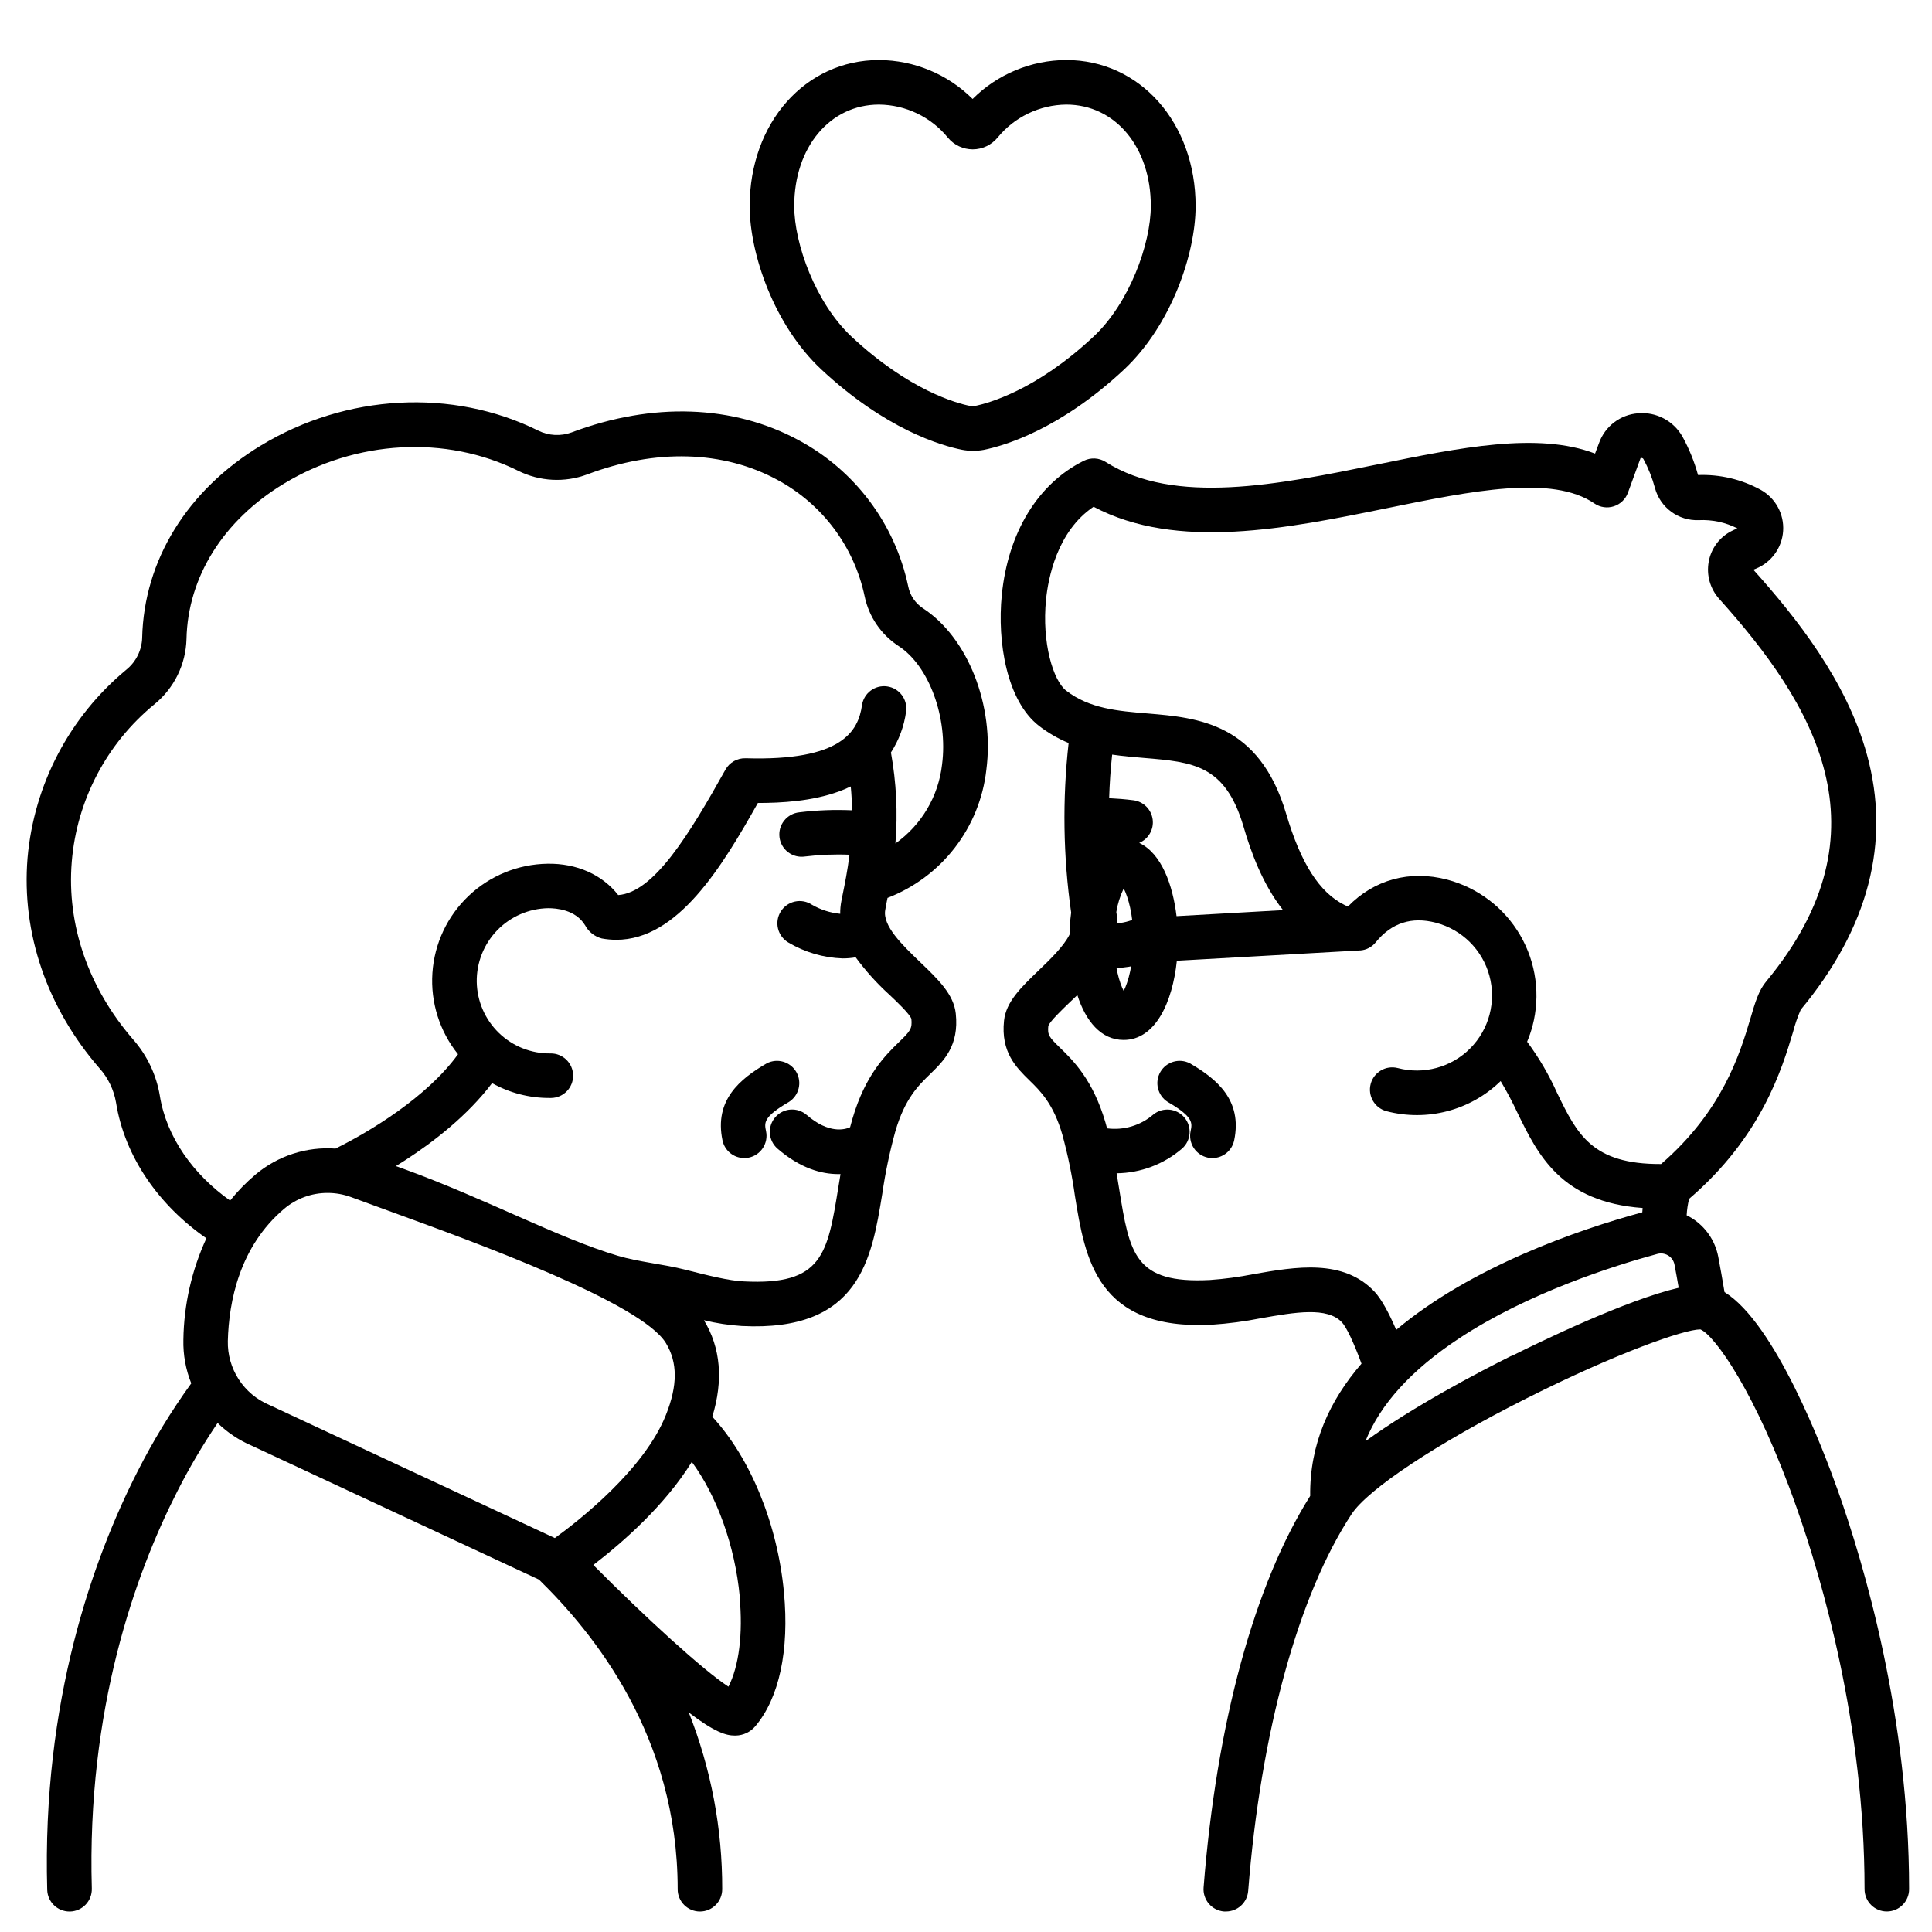
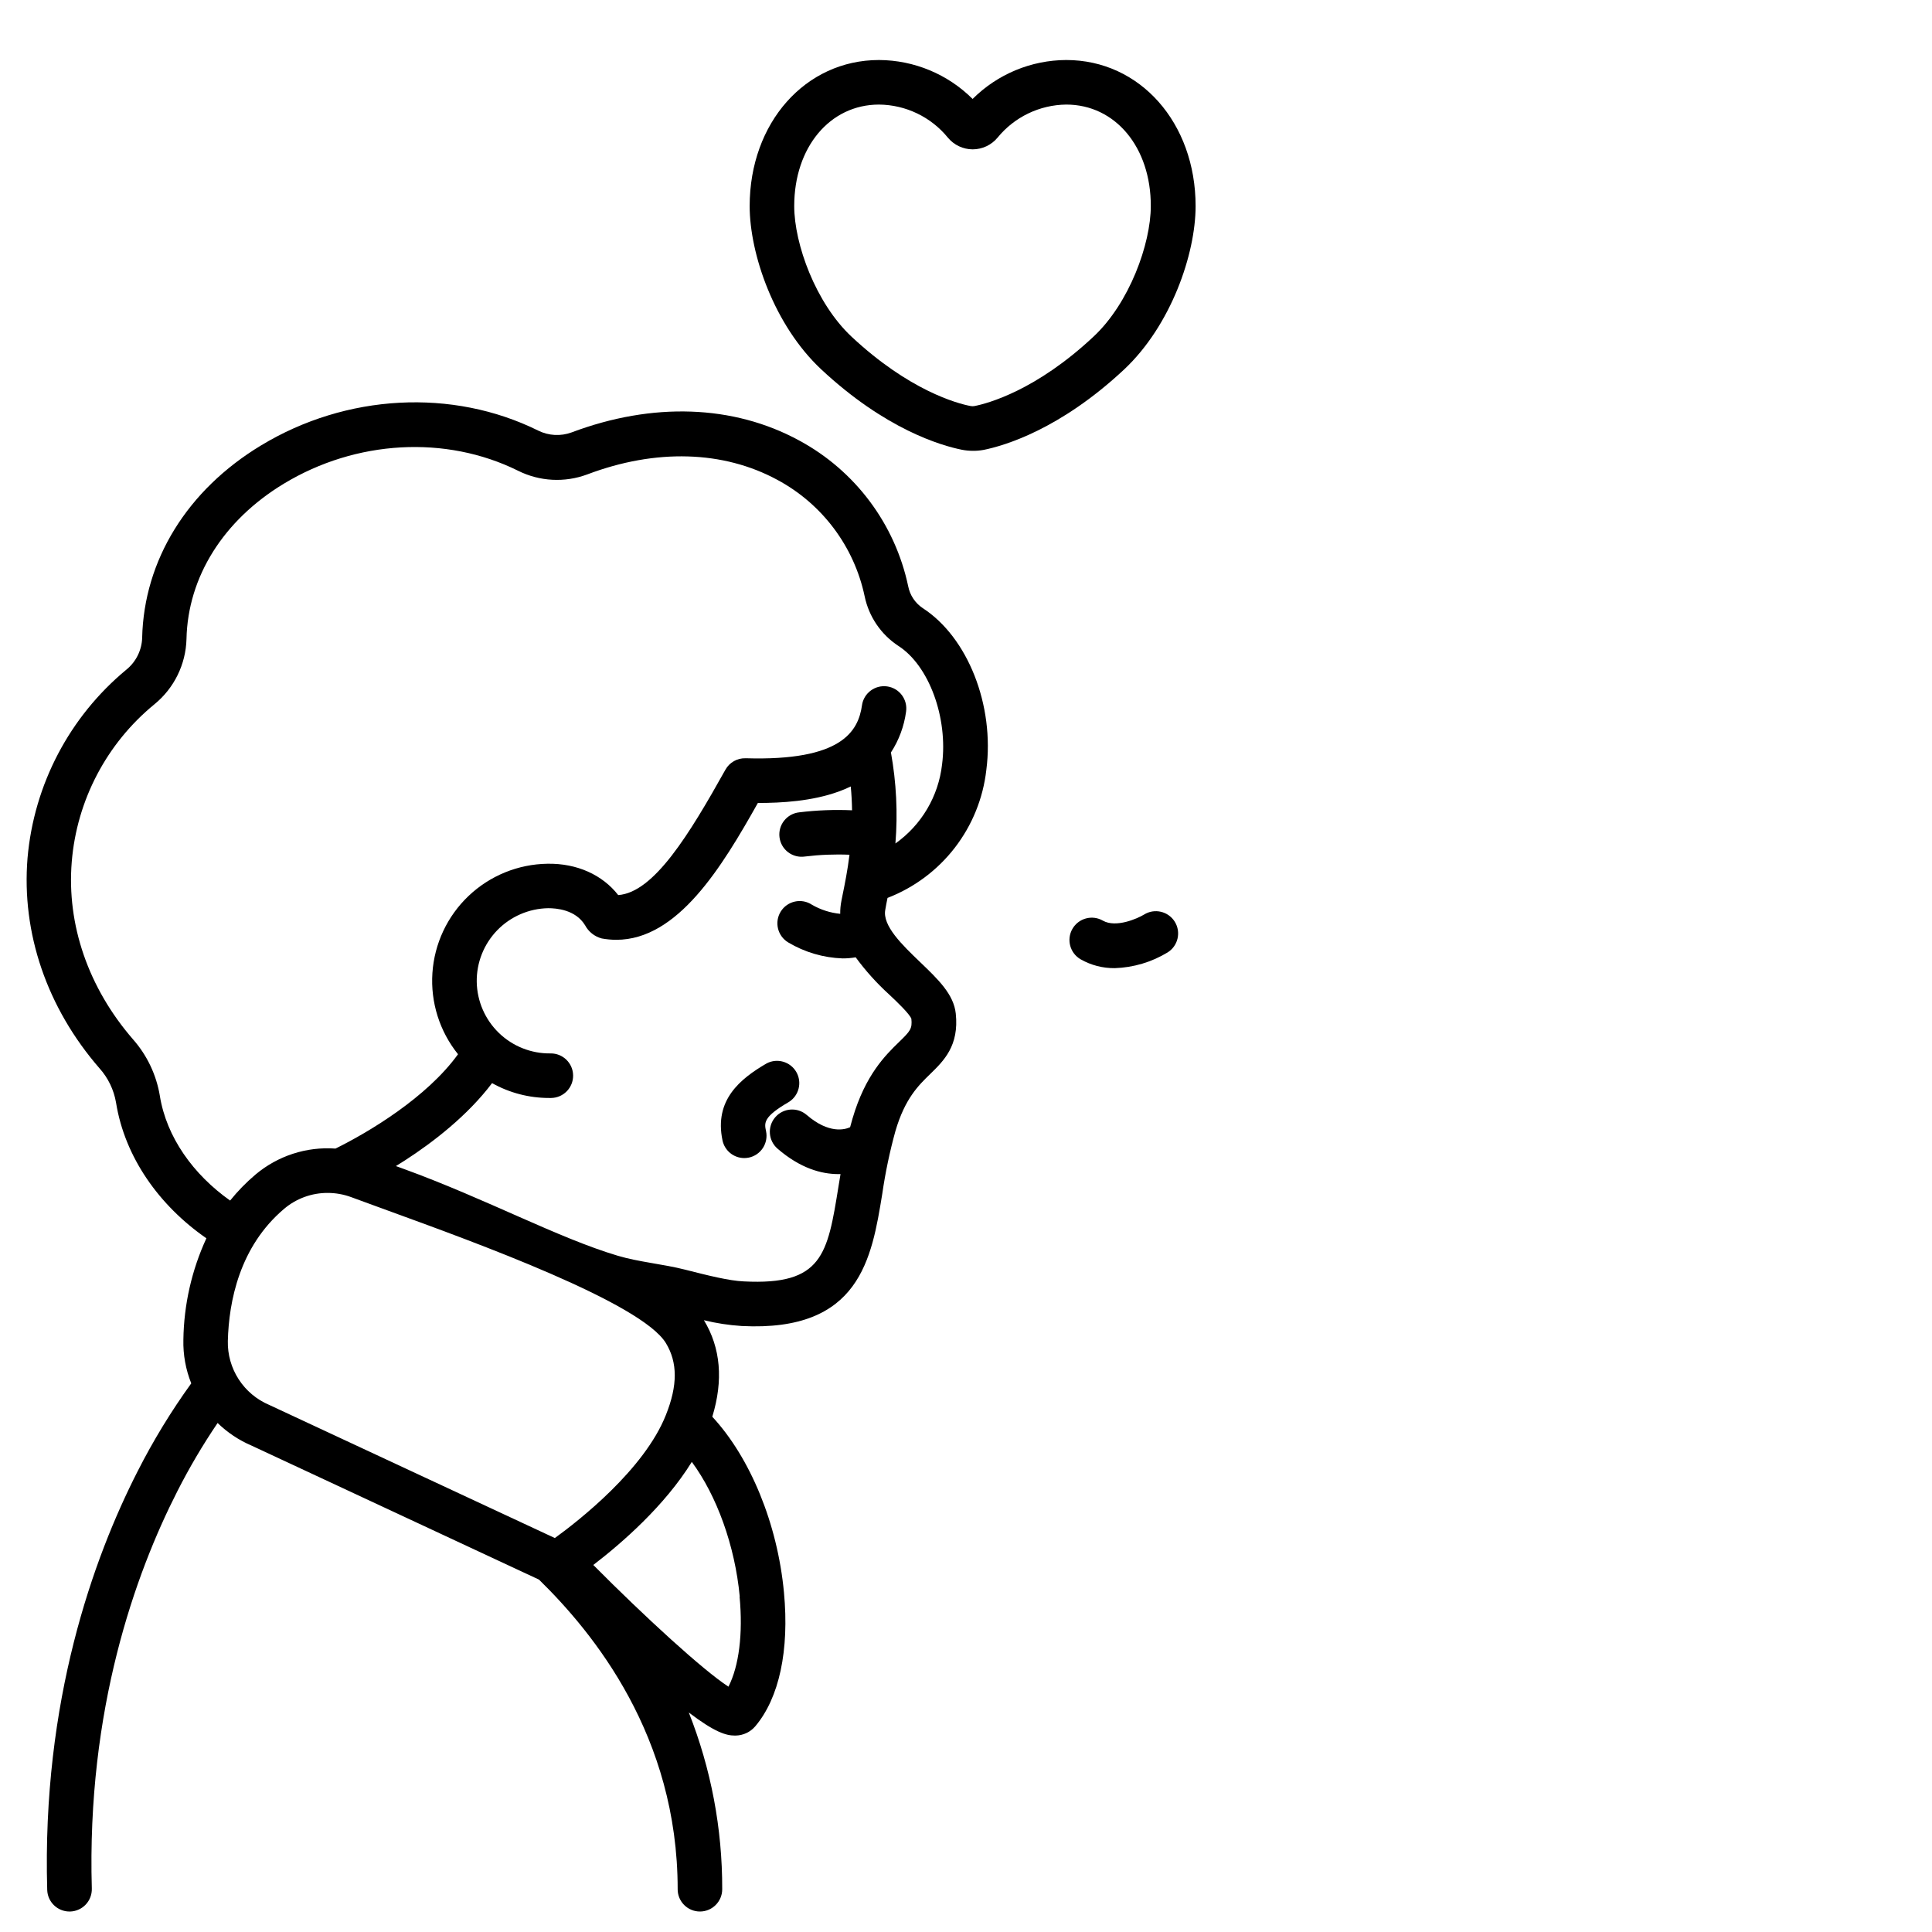
<svg xmlns="http://www.w3.org/2000/svg" fill="#000000" width="800px" height="800px" version="1.1" viewBox="144 144 512 512">
  <g>
    <path d="m341.24 450.9c-2.793-0.004-5.203-1.961-5.773-4.695-2.234-10.688 4.664-16.305 11.711-20.398h-0.004c2.805-1.465 6.266-0.461 7.852 2.277 1.582 2.738 0.723 6.238-1.945 7.938-6.887 3.984-6.535 5.57-6.07 7.766v-0.004c0.32 1.535 0.02 3.137-0.84 4.449-0.855 1.312-2.203 2.231-3.738 2.547-0.391 0.078-0.789 0.117-1.191 0.121z" />
-     <path d="m465.31 450.9c-0.41-0.004-0.82-0.043-1.223-0.121-1.531-0.32-2.875-1.238-3.731-2.551-0.859-1.312-1.156-2.91-0.836-4.445 0.461-2.195 0.789-3.777-6.07-7.766v0.004c-2.668-1.699-3.527-5.199-1.945-7.938 1.586-2.738 5.047-3.742 7.852-2.277 7.047 4.094 13.941 9.711 11.711 20.398h-0.004c-0.57 2.727-2.969 4.684-5.754 4.695z" />
    <path d="m439.41 400.57c-3.164 0.031-6.281-0.773-9.031-2.344-2.828-1.629-3.801-5.246-2.172-8.074 1.633-2.828 5.246-3.801 8.074-2.168 3.473 1.969 9.18-0.562 10.902-1.613 2.769-1.727 6.414-0.879 8.141 1.887 1.723 2.769 0.879 6.414-1.891 8.141-4.238 2.574-9.066 4.012-14.023 4.172z" />
    <path d="m401.75 263.47c-0.957-0.004-1.914-0.098-2.856-0.285-5.539-1.113-20.262-5.41-37.285-21.324-12.438-11.633-18.941-30.562-18.941-43.246 0-22.07 14.762-38.711 34.281-38.711h0.004c9.301 0.047 18.211 3.754 24.797 10.32 6.59-6.574 15.508-10.285 24.816-10.32 19.543 0 34.281 16.641 34.281 38.711 0 12.684-6.504 31.617-18.941 43.297-17.023 15.91-31.742 20.211-37.273 21.324v-0.004c-0.949 0.176-1.918 0.254-2.883 0.238zm-24.797-91.758c-13.027 0-22.477 11.316-22.477 26.902 0 10.027 5.688 25.723 15.203 34.617 15.223 14.238 27.984 17.711 31.539 18.371 0.352 0.07 0.711 0.07 1.062 0 3.543-0.707 16.305-4.144 31.488-18.371 9.516-8.855 15.203-24.602 15.203-34.617 0.039-15.586-9.406-26.902-22.406-26.902-7.074 0.078-13.746 3.293-18.215 8.777-1.625 1.953-4.031 3.082-6.57 3.09-2.543-0.004-4.953-1.137-6.574-3.09-4.477-5.496-11.168-8.711-18.254-8.777z" />
    <path d="m378.88 383.57c0.098-0.512 0.207-1.055 0.324-1.613 7.047-2.723 13.215-7.32 17.832-13.301 4.613-5.981 7.504-13.113 8.352-20.617 2.223-17.133-4.922-35.168-16.875-42.895-1.988-1.336-3.367-3.406-3.828-5.758-3.484-16.535-14.082-30.691-28.969-38.691-17.379-9.426-38.762-10.176-60.223-2.106-2.891 1.066-6.094 0.895-8.855-0.473-22.73-11.258-50.883-9.75-73.477 3.938-19.543 11.809-31.016 30.426-31.488 50.98h0.004c-0.109 3.293-1.645 6.375-4.203 8.445-15.051 12.461-24.477 30.434-26.176 49.898-1.633 19.898 5.144 39.695 19.078 55.742h0.004c2.277 2.551 3.789 5.691 4.367 9.062 2.32 14.504 11.453 27.324 23.949 35.977-3.891 8.438-5.973 17.598-6.098 26.891-0.094 3.953 0.613 7.883 2.086 11.555-5.336 7.387-10.086 15.176-14.211 23.301-11.719 22.977-25.387 60.871-23.961 110.94 0.098 3.191 2.711 5.727 5.906 5.727h0.176c1.566-0.047 3.051-0.711 4.125-1.848 1.078-1.141 1.656-2.66 1.613-4.227-1.359-47.566 11.562-83.484 22.633-105.23l-0.004 0.004c3.184-6.277 6.762-12.344 10.707-18.164 2.609 2.539 5.664 4.574 9.016 6l76.152 35.504c14.477 14.168 36.754 41.418 36.754 82.055h-0.004c0 3.262 2.644 5.906 5.906 5.906 3.258 0 5.902-2.644 5.902-5.906 0.047-16.031-2.957-31.93-8.855-46.836 6.996 5.332 9.969 6.109 12.172 6.109h0.277c1.992-0.039 3.871-0.934 5.164-2.449 6.348-7.508 9.055-20.113 7.606-35.484-1.711-18.254-8.973-35.758-18.992-46.555 2.953-9.652 2.234-18.254-2.223-25.586v0.004c3.289 0.809 6.644 1.32 10.027 1.535 31.34 1.605 34.441-17.871 37.246-35.059v-0.004c0.809-5.598 1.973-11.145 3.481-16.598 2.519-8.602 6.07-12.062 9.211-15.113 3.602-3.512 7.695-7.488 6.781-16.039-0.543-5.078-4.644-9.023-9.398-13.578-4.754-4.555-10.117-9.711-9.277-13.934zm-163.34 132.84-0.207-0.098c-3.312-1.402-6.125-3.762-8.078-6.781-1.953-3.016-2.953-6.551-2.875-10.145 0.266-10.469 3.09-25.062 14.965-35.078 3.215-2.703 7.277-4.18 11.477-4.172 2.125 0 4.234 0.375 6.227 1.109 2.953 1.102 6.25 2.293 9.75 3.57 23.488 8.543 67.219 24.453 73.684 35.141 3.109 5.144 3.121 11.18 0 19-5.727 14.504-23.203 28.121-29.441 32.641zm124.46 50.746c0.926 9.84-0.168 18.383-2.953 23.832-6.711-4.359-22.109-18.449-35.816-32.254 7.508-5.758 18.922-15.664 26.105-27.316 6.621 8.98 11.434 22.195 12.703 35.688zm45.52-153.18c0.266 2.648-0.266 3.258-3.285 6.188-3.551 3.453-8.914 8.68-12.309 20.262-0.215 0.766-0.434 1.535-0.641 2.301-1.359 0.621-5.609 1.84-11.504-3.258v0.004c-2.469-2.137-6.195-1.863-8.328 0.602-2.137 2.469-1.863 6.199 0.602 8.332 6.043 5.227 11.652 6.742 16.129 6.742h0.562c-0.188 1.121-0.375 2.234-0.543 3.305-2.902 17.996-4.231 26.203-25.051 25.133-3.938-0.156-9.605-1.594-15.566-3.109-5.965-1.516-12.242-2.016-17.871-3.691-15.832-4.715-34.832-15.055-56.887-23.074l-1.91-0.688c0.867-0.531 1.684-1.043 2.441-1.535 7.359-4.754 16.531-11.809 23.047-20.449 4.637 2.594 9.859 3.949 15.172 3.934h0.492c3.262-0.051 5.863-2.734 5.812-5.996-0.051-3.262-2.738-5.863-6-5.812-5.098 0.066-10.012-1.887-13.676-5.434-3.66-3.547-5.769-8.398-5.863-13.496-0.082-5.102 1.871-10.027 5.418-13.695 3.551-3.664 8.41-5.773 13.512-5.859 2.117 0 7.231 0.355 9.77 4.508h0.004c0.918 1.738 2.523 3.012 4.426 3.512 1.273 0.234 2.566 0.352 3.859 0.355 16.277 0 27.965-19.266 37.512-36.262 6.336 0 14.348-0.461 21.43-3.031v0.004c1.086-0.395 2.148-0.844 3.188-1.348 0.207 2.184 0.316 4.289 0.344 6.316-4.668-0.207-9.344-0.027-13.98 0.539-1.582 0.164-3.031 0.961-4.019 2.207-0.988 1.246-1.43 2.836-1.227 4.414 0.199 1.578 1.027 3.008 2.297 3.965 1.27 0.957 2.871 1.363 4.445 1.125 3.914-0.48 7.863-0.637 11.805-0.473-0.512 4.144-1.23 7.723-1.84 10.695l-0.305 1.543v0.004c-0.223 1.121-0.328 2.266-0.312 3.414-2.644-0.254-5.203-1.078-7.5-2.41-1.324-0.875-2.949-1.18-4.5-0.84-1.555 0.336-2.902 1.281-3.75 2.629-0.844 1.344-1.109 2.973-0.738 4.519 0.371 1.543 1.348 2.871 2.711 3.688 4.371 2.602 9.332 4.059 14.414 4.231 1.16 0.004 2.316-0.094 3.457-0.293 2.617 3.566 5.582 6.859 8.855 9.84 2.191 2.047 5.402 5.137 5.902 6.445zm-13.078-83.102c-0.984 6.965-5.41 14.848-30.859 14.07l0.004 0.004c-2.203-0.07-4.262 1.098-5.336 3.019-9.586 17.16-18.973 32.57-28.418 33.238-4.184-5.371-10.953-8.441-18.754-8.305-7.789 0.117-15.25 3.164-20.895 8.527-5.648 5.363-9.074 12.656-9.59 20.43-0.52 7.773 1.902 15.457 6.789 21.523-8.285 11.484-23.676 20.664-32.473 25.004-7.695-0.555-15.301 1.918-21.203 6.887-2.457 2.078-4.707 4.383-6.723 6.887-9.742-6.887-16.867-16.785-18.629-27.789l0.004 0.004c-0.93-5.551-3.394-10.73-7.117-14.949-11.809-13.629-17.594-30.328-16.227-47.035 1.34-16.324 9.258-31.398 21.934-41.77 5.203-4.254 8.297-10.562 8.473-17.281 0.355-16.434 9.75-31.43 25.77-41.141 19.168-11.609 42.973-12.93 62.109-3.445l0.004 0.004c5.699 2.84 12.32 3.195 18.293 0.98 18.203-6.887 36.113-6.336 50.43 1.438 11.871 6.375 20.332 17.664 23.113 30.848 1.121 5.402 4.344 10.137 8.953 13.156 8.098 5.207 13.176 19.012 11.562 31.43-0.957 8.414-5.449 16.023-12.359 20.922 0.652-8.059 0.25-16.164-1.188-24.117 2.125-3.266 3.496-6.965 4.012-10.824 0.465-3.231-1.777-6.223-5.008-6.684-3.227-0.461-6.219 1.781-6.68 5.008z" />
-     <path d="m630.99 538.83c-3.828-10.773-16.562-44.133-29.973-52.406-0.551-3.305-1.133-6.641-1.672-9.426v-0.004c-0.824-4.219-3.363-7.906-7.008-10.184-0.438-0.273-0.891-0.523-1.355-0.746 0.078-1.473 0.297-2.934 0.648-4.359 19.238-16.512 24.602-34.441 27.551-44.23v-0.004c0.52-2.019 1.203-3.992 2.039-5.902 17.988-21.648 23.902-44.43 17.555-67.543-5.402-19.68-18.895-36.527-30.109-49.043l0.602-0.254h-0.004c4.156-1.656 6.992-5.551 7.285-10.016s-2.004-8.699-5.906-10.887c-5.09-2.797-10.848-4.156-16.648-3.934-0.965-3.516-2.336-6.906-4.086-10.105-2.352-4.238-6.981-6.691-11.809-6.258-4.699 0.348-8.75 3.434-10.34 7.871l-1.055 2.805c-15.145-5.797-35.848-1.586-57.594 2.856-26.441 5.391-53.785 10.961-72.109-0.641h0.004c-1.742-1.109-3.938-1.223-5.785-0.309-12.164 6.031-20.082 18.992-21.738 35.57-1.25 12.488 1.328 28.043 9.84 34.668 2.41 1.863 5.059 3.394 7.871 4.559-1.676 14.949-1.453 30.055 0.672 44.949-0.07 0.582-0.148 1.152-0.207 1.75-0.129 1.379-0.195 2.746-0.234 4.094-1.594 3.148-5.137 6.555-8.168 9.465-4.633 4.457-8.648 8.305-9.18 13.305-0.895 8.375 3.277 12.438 6.633 15.742 3.031 2.953 6.465 6.289 8.855 14.602l-0.004 0.004c1.438 5.277 2.539 10.641 3.297 16.059 2.695 16.727 5.785 35.75 36.281 34.184 4.363-0.289 8.707-0.859 12.996-1.711 9.055-1.594 17.605-3.09 21.5 1.094 1.094 1.172 3.012 5.008 5.176 10.941-8.414 9.711-13.777 21.312-13.598 35.051-14.82 23.496-24.828 60.242-28.25 103.77v-0.004c-0.125 1.562 0.375 3.109 1.395 4.305 1.016 1.191 2.465 1.93 4.027 2.055h0.492c3.09 0.008 5.66-2.363 5.902-5.441 3.305-41.988 13.285-78.375 27.387-99.848 4.359-6.633 22.535-18.695 46.297-30.652 24.008-12.102 41.898-18.312 46.082-18.312h0.078c3.68 1.477 14.68 16.512 25.477 47.164 6.731 19.059 18.027 57.543 18.027 101.18 0 3.262 2.641 5.906 5.902 5.906s5.902-2.644 5.902-5.906c0-45.773-11.887-85.953-18.941-105.83zm-204.43-211.79c-3.465-2.688-6.496-12.684-5.352-24.148 0.543-5.434 2.844-18.055 12.605-24.602 22.043 11.73 51.504 5.727 77.637 0.402 22.574-4.606 43.887-8.953 55.105-1.258v0.004c1.5 1.02 3.391 1.293 5.121 0.734 1.727-0.555 3.106-1.875 3.734-3.578l3.324-9.102s0.051-0.098 0.051-0.098c0.125-0.051 0.266-0.051 0.391 0 0.156 0.027 0.285 0.125 0.355 0.266 1.309 2.422 2.328 4.984 3.043 7.644 1.402 5.211 6.227 8.754 11.621 8.539 3.539-0.172 7.062 0.574 10.223 2.176-0.59 0.246-1.152 0.512-1.691 0.789-3.113 1.633-5.293 4.617-5.906 8.078-0.637 3.535 0.398 7.168 2.805 9.84 24.816 27.629 45.695 61.285 12.449 101.35-1.969 2.332-2.953 5.559-4.25 10.027-2.746 9.133-7.293 24.234-23.617 38.375-18.32 0.09-22.23-7.871-27.551-18.824h-0.004c-2.148-4.805-4.812-9.359-7.949-13.59 0.566-1.355 1.043-2.75 1.426-4.172 2.141-8.133 0.965-16.781-3.262-24.051-4.231-7.266-11.172-12.559-19.301-14.719-9.969-2.637-19.426 0-26.352 7.113-0.285-0.129-0.582-0.246-0.855-0.383-6.672-3.285-11.602-10.98-15.52-24.207-7.113-24.086-23.488-25.453-36.633-26.566-7.969-0.648-15.457-1.27-21.648-6.043zm17.82 29.039c-2.215-0.285-4.379-0.453-6.445-0.551 0.117-3.777 0.375-7.664 0.797-11.551 2.883 0.422 5.719 0.66 8.441 0.887 12.961 1.082 21.52 1.789 26.352 18.125 1.969 6.781 5.066 15.312 10.5 22.207l-28.23 1.594c-0.984-8.176-3.938-16.602-9.891-19.414 2.461-1.035 3.922-3.59 3.562-6.231-0.355-2.644-2.441-4.719-5.086-5.066zm-4.555 29.668c0.348-2.184 1.012-4.305 1.969-6.297 1.16 2.262 2.488 6.801 2.559 12.961v0.602c0 6.516-1.379 11.266-2.566 13.59-1.133-2.195-2.43-6.582-2.559-12.516l-0.004-0.004c0.918-2.68 1.133-5.551 0.621-8.336zm36.328 95.922c-3.797 0.754-7.641 1.27-11.504 1.543-20.016 1.031-21.285-6.887-24.078-24.266-0.207-1.301-0.422-2.648-0.66-4.016 6.367-0.07 12.5-2.383 17.328-6.531 2.434-2.121 2.711-5.801 0.629-8.266-2.086-2.461-5.758-2.797-8.254-0.75-3.375 2.894-7.82 4.219-12.23 3.641-0.137-0.531-0.285-1.055-0.434-1.574-3.305-11.285-8.531-16.383-11.996-19.75-2.953-2.883-3.387-3.394-3.141-5.836 0.512-1.277 3.582-4.223 5.629-6.188 0.668-0.641 1.367-1.309 2.066-1.969 2.223 6.887 6.25 11.887 12.281 11.887 8.441 0 12.949-10.066 14.09-20.988l48.461-2.727h0.098l0.004 0.004c1.629-0.109 3.133-0.895 4.152-2.168 4.164-5.137 9.543-6.887 15.988-5.164h0.004c6.875 1.816 12.262 7.164 14.125 14.027 1.863 6.867-0.074 14.203-5.09 19.25-5.012 5.047-12.336 7.035-19.211 5.215-3.137-0.793-6.332 1.086-7.16 4.215-0.828 3.129 1.02 6.34 4.141 7.203 10.797 2.844 22.293-0.176 30.297-7.961 1.617 2.695 3.09 5.473 4.418 8.324 5.441 11.188 11.551 23.723 33.211 25.309l-0.09 1.141c-16.875 4.586-45.246 14.367-65.211 31.152-2.078-4.852-4.062-8.305-5.688-10.047-8.266-8.875-20.969-6.68-32.176-4.711zm68.379 21.648c-8.855 4.41-26.008 13.422-38.68 22.633 3.938-9.84 12.223-18.941 24.797-27.238 18.195-12.016 40.738-19.199 52.547-22.406h-0.004c0.32-0.09 0.652-0.137 0.984-0.137 0.68 0.004 1.344 0.195 1.918 0.551 0.871 0.535 1.477 1.414 1.664 2.418 0.355 1.82 0.727 3.938 1.113 6.141-13.816 3.207-36.43 14.152-44.34 18.105z" />
  </g>
</svg>